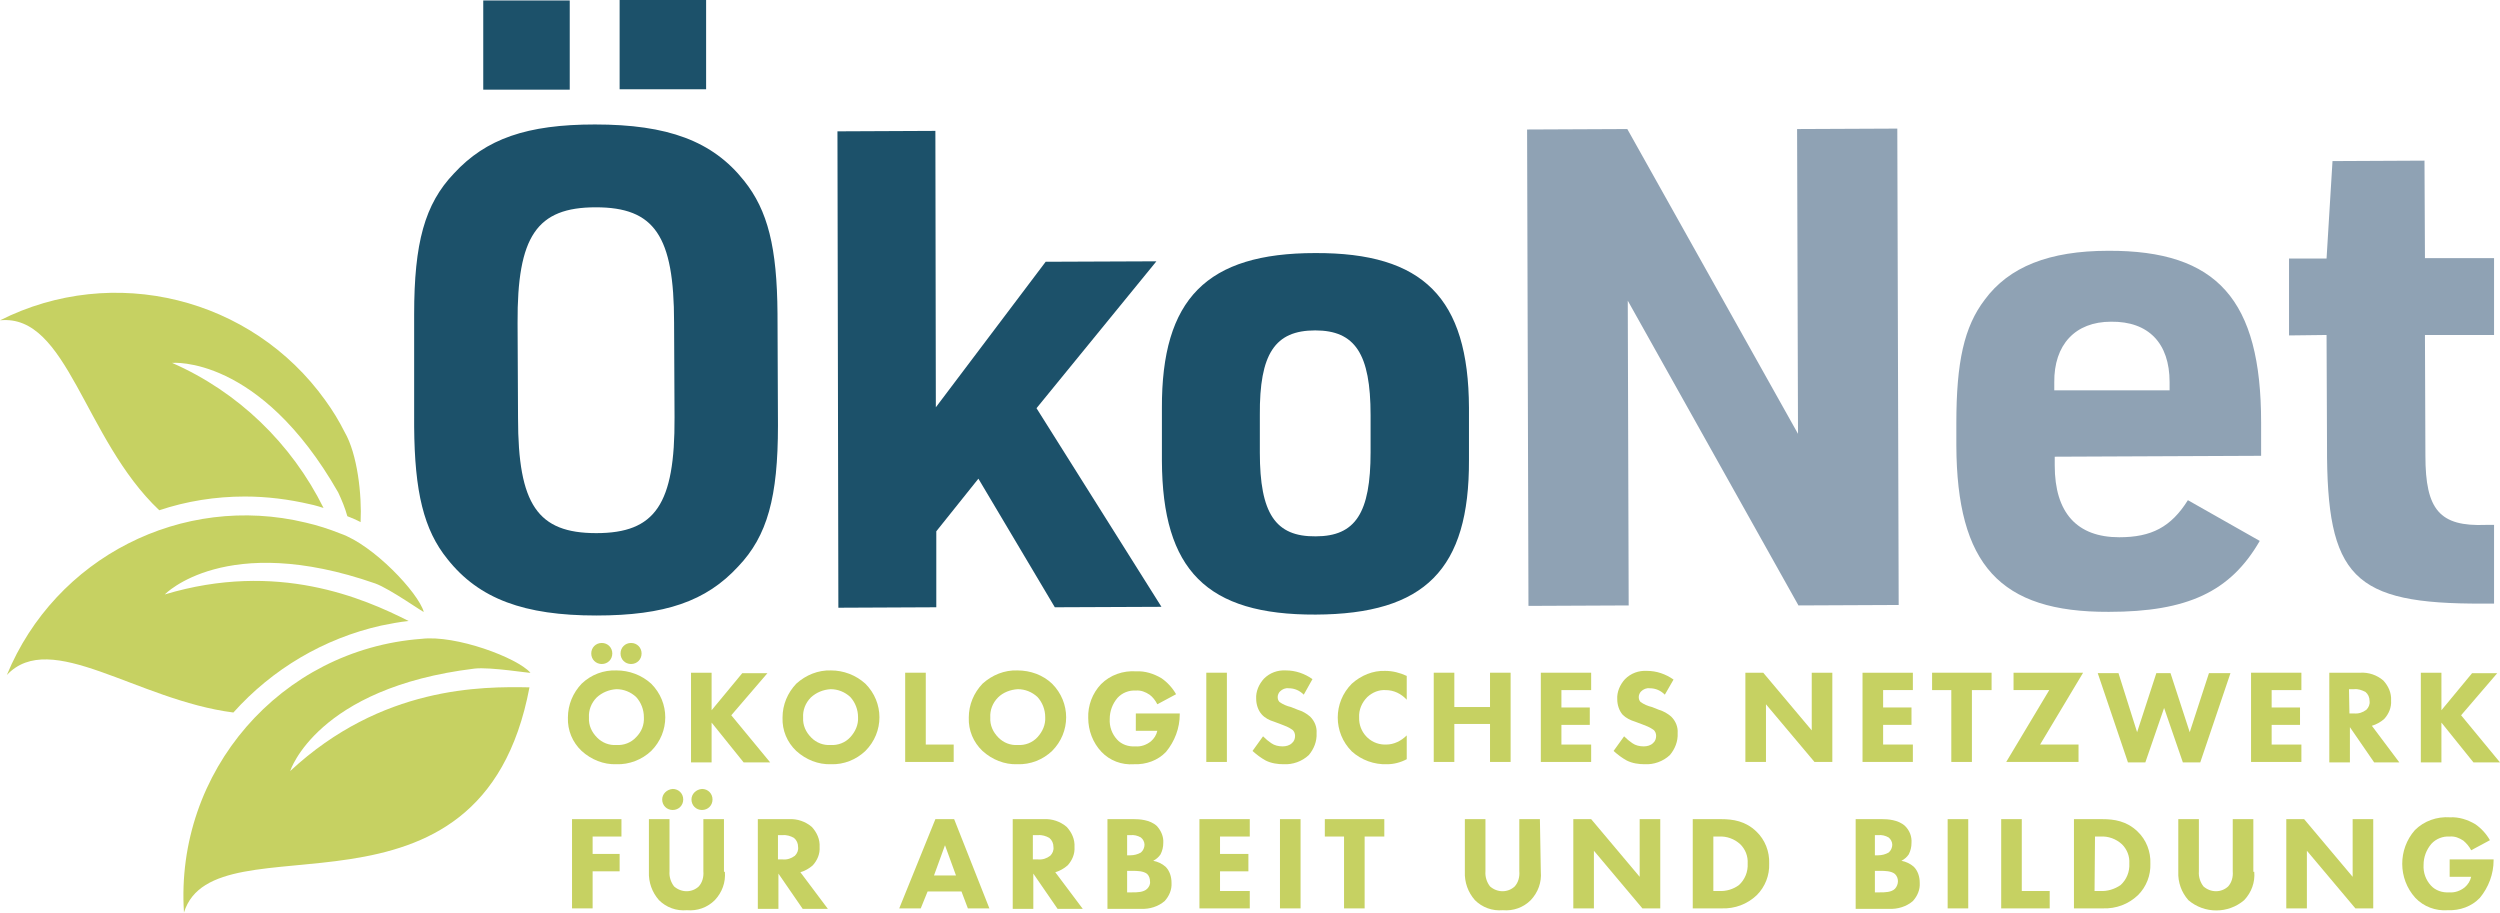
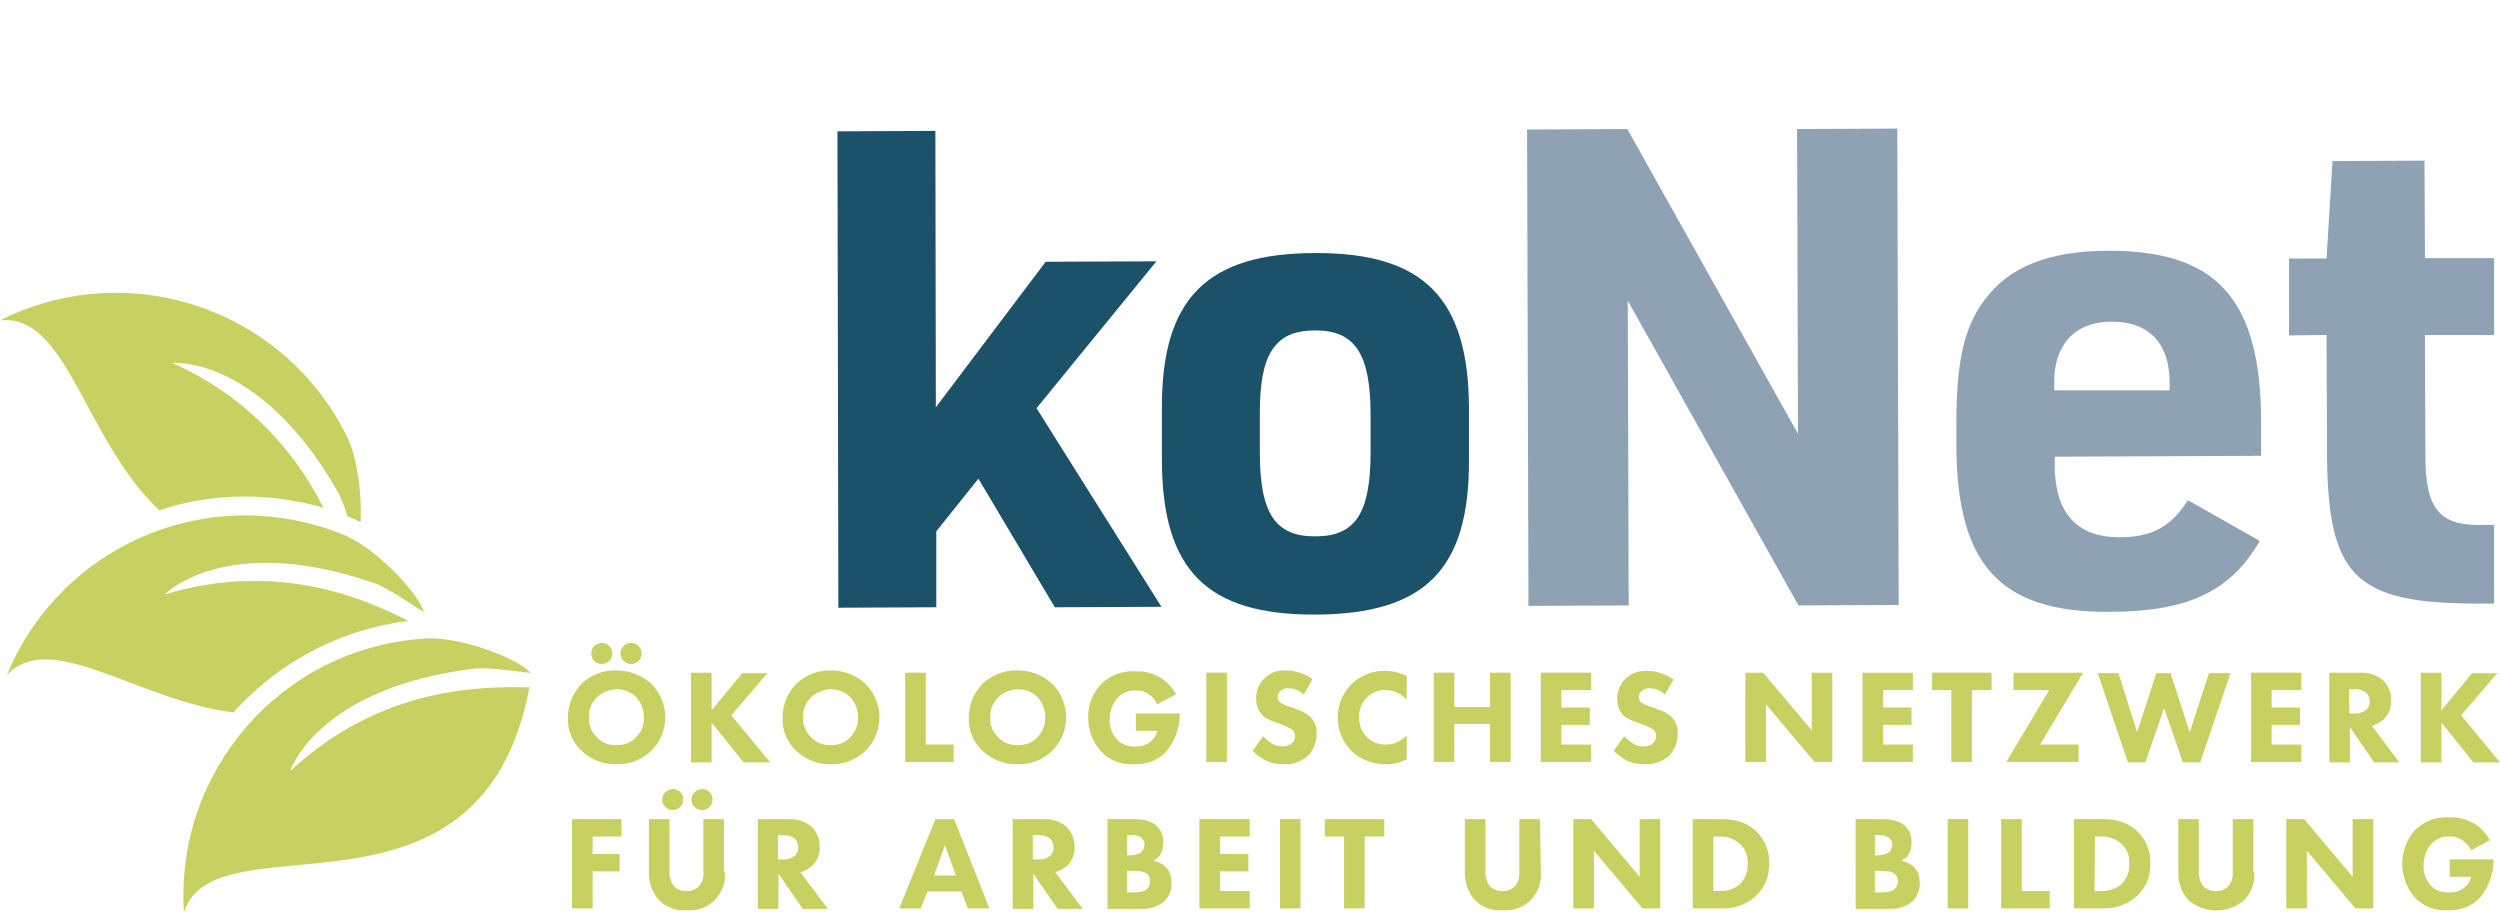
<svg xmlns="http://www.w3.org/2000/svg" version="1.1" id="Ebene_1" x="0px" y="0px" viewBox="0 0 546.3 199.4" style="enable-background:new 0 0 546.3 199.4;" xml:space="preserve">
  <style type="text/css">
	.st0{fill:#C6D162;}
	.st1{fill:#1C516A;}
	.st2{fill:#8FA2B4;}
</style>
  <g id="Gruppe_1865" transform="translate(0 0)">
    <g>
      <g id="Gruppe_1863" transform="translate(0 0)">
        <path id="Pfad_2337" class="st0" d="M142.3,149.4c4.1,4.1,4.1,10.6,0,14.7c0,0,0,0,0,0c-2,1.9-4.8,3-7.6,2.9     c-2.8,0.1-5.5-1-7.6-2.9c-2-1.9-3.1-4.5-3-7.3c0-2.8,1.1-5.4,3-7.4c2.1-2,4.8-3,7.6-2.9C137.5,146.5,140.2,147.5,142.3,149.4      M130.4,152.4c-1.2,1.2-1.8,2.8-1.7,4.4c-0.1,1.7,0.6,3.2,1.8,4.4c1.1,1.1,2.6,1.7,4.2,1.6c1.6,0.1,3.2-0.5,4.3-1.7     c1.2-1.2,1.8-2.7,1.7-4.4c0-1.6-0.6-3.2-1.7-4.4c-1.2-1.1-2.7-1.7-4.3-1.7C133.1,150.7,131.6,151.3,130.4,152.4 M131.5,140.5     c1.3,0,2.3,1,2.3,2.3s-1,2.3-2.3,2.3s-2.3-1-2.3-2.3l0,0C129.2,141.5,130.2,140.5,131.5,140.5 M137.9,140.5c1.3,0,2.3,1,2.3,2.3     s-1,2.3-2.3,2.3s-2.3-1-2.3-2.3l0,0C135.6,141.5,136.6,140.5,137.9,140.5" />
        <path id="Pfad_2338" class="st0" d="M155.5,155.2l6.7-8.1h5.5l-7.9,9.2l8.5,10.3h-5.8l-7-8.7v8.7H151V147h4.5V155.2z" />
        <path id="Pfad_2339" class="st0" d="M189.1,149.4c4.1,4.1,4.1,10.6,0,14.7c0,0,0,0,0,0c-2,1.9-4.7,3-7.5,2.9     c-2.8,0.1-5.5-1-7.6-2.9c-2-1.9-3.1-4.5-3-7.3c0-2.8,1.1-5.4,3-7.4c2.1-1.9,4.8-3,7.6-2.9C184.3,146.5,187,147.5,189.1,149.4      M177.2,152.4c-1.2,1.2-1.8,2.8-1.7,4.4c-0.1,1.7,0.6,3.2,1.8,4.4c1.1,1.1,2.6,1.7,4.2,1.6c1.6,0.1,3.2-0.5,4.3-1.7     c1.1-1.2,1.8-2.7,1.7-4.4c0-1.6-0.6-3.2-1.7-4.4c-1.2-1.1-2.7-1.7-4.3-1.7C179.9,150.7,178.4,151.3,177.2,152.4" />
        <path id="Pfad_2340" class="st0" d="M202.3,147v15.7h6.1v3.8h-10.6V147H202.3z" />
        <path id="Pfad_2341" class="st0" d="M229.9,149.4c4.1,4.1,4.1,10.6,0,14.7c0,0,0,0,0,0c-2,1.9-4.7,3-7.6,2.9     c-2.8,0.1-5.5-1-7.6-2.9c-2-1.9-3.1-4.5-3-7.3c0-2.8,1.1-5.4,3-7.4c2.1-1.9,4.8-3,7.6-2.9C225.2,146.5,227.9,147.5,229.9,149.4      M218.1,152.4c-1.2,1.2-1.8,2.8-1.7,4.4c-0.1,1.7,0.6,3.2,1.8,4.4c1.1,1.1,2.6,1.7,4.2,1.6c1.6,0.1,3.2-0.5,4.3-1.7     c1.1-1.2,1.8-2.7,1.7-4.4c0-1.6-0.6-3.2-1.7-4.4c-1.2-1.1-2.7-1.7-4.3-1.7C220.8,150.7,219.2,151.3,218.1,152.4" />
        <path id="Pfad_2342" class="st0" d="M248.1,155.9h9.7v0.2c0,3-1.1,5.9-3,8.2c-1.8,1.9-4.4,2.8-7,2.7c-2.7,0.2-5.3-0.8-7.1-2.7     c-1.9-2-2.9-4.7-2.9-7.4c-0.1-2.7,0.9-5.4,2.8-7.4c2-2,4.8-3,7.7-2.8c1.9-0.1,3.8,0.5,5.5,1.5c1.3,0.9,2.4,2.1,3.2,3.5l-4.1,2.2     c-0.4-0.8-1-1.6-1.7-2.1c-0.9-0.6-1.9-1-3-0.9c-1.5-0.1-3,0.5-4,1.6c-1.1,1.3-1.7,2.9-1.7,4.6c-0.1,1.7,0.5,3.3,1.6,4.5     c1,1.1,2.5,1.6,4,1.5c1.2,0.1,2.4-0.3,3.4-1.1c0.7-0.6,1.2-1.4,1.4-2.3h-4.7V155.9z" />
        <rect id="Rechteck_885" x="263.6" y="147" class="st0" width="4.5" height="19.5" />
        <path id="Pfad_2343" class="st0" d="M284.9,151.8c-0.9-0.9-2-1.4-3.3-1.4c-0.7-0.1-1.4,0.2-1.9,0.7c-0.3,0.3-0.5,0.8-0.5,1.2     c0,0.4,0.1,0.8,0.4,1.1c0.7,0.5,1.6,0.9,2.5,1.1l1.5,0.6c1,0.3,1.9,0.8,2.7,1.5c1,1,1.5,2.3,1.4,3.6c0.1,1.8-0.6,3.5-1.7,4.8     c-1.5,1.4-3.5,2.1-5.5,2c-1.3,0-2.7-0.2-3.9-0.8c-1.1-0.6-2-1.3-2.9-2.1l2.3-3.2c0.6,0.6,1.2,1.1,1.8,1.5     c0.7,0.5,1.6,0.7,2.5,0.7c0.7,0,1.5-0.2,2-0.7c0.5-0.4,0.7-1,0.7-1.6c0-0.5-0.2-1.1-0.7-1.4c-0.7-0.5-1.5-0.8-2.3-1.1l-1.6-0.6     c-1-0.3-2-0.8-2.7-1.6c-0.8-0.9-1.2-2.2-1.2-3.4c-0.1-1.6,0.6-3.2,1.7-4.4c1.3-1.3,3-1.9,4.8-1.8c2.1,0,4.1,0.7,5.8,1.9     L284.9,151.8z" />
        <path id="Pfad_2344" class="st0" d="M307.4,165.9c-1.3,0.7-2.8,1.1-4.3,1.1c-2.8,0.1-5.6-0.9-7.7-2.8c-4.1-4.1-4.1-10.7,0-14.8     c2-1.8,4.6-2.9,7.3-2.8c1.6,0,3.2,0.4,4.7,1.1v5.2c-1.2-1.3-2.8-2.1-4.6-2.1c-1.5-0.1-2.9,0.5-4,1.5c-1.2,1.2-1.9,2.8-1.8,4.5     c-0.1,3.1,2.3,5.8,5.5,5.9c0.1,0,0.3,0,0.4,0c1.7,0,3.3-0.8,4.5-2L307.4,165.9z" />
        <path id="Pfad_2345" class="st0" d="M317.8,154.5h7.8V147h4.5v19.5h-4.5v-8.3h-7.8v8.3h-4.5V147h4.5V154.5z" />
        <path id="Pfad_2346" class="st0" d="M347.7,150.8h-6.5v3.8h6.2v3.8h-6.2v4.3h6.5v3.8h-11V147h11V150.8z" />
        <path id="Pfad_2347" class="st0" d="M363.8,151.8c-0.9-0.9-2-1.4-3.3-1.4c-0.7-0.1-1.4,0.2-1.9,0.7c-0.3,0.3-0.5,0.8-0.5,1.2     c0,0.4,0.1,0.8,0.4,1.1c0.7,0.5,1.6,0.9,2.5,1.1l1.5,0.6c1,0.3,1.9,0.8,2.7,1.5c1,1,1.5,2.3,1.4,3.6c0.1,1.8-0.6,3.5-1.7,4.8     c-1.5,1.4-3.5,2.1-5.5,2c-1.3,0-2.7-0.2-3.9-0.8c-1.1-0.6-2-1.3-2.9-2.1l2.3-3.2c0.6,0.6,1.2,1.1,1.8,1.5     c0.7,0.5,1.6,0.7,2.5,0.7c0.7,0,1.5-0.2,2-0.7c0.5-0.4,0.7-1,0.7-1.6c0-0.5-0.2-1.1-0.7-1.4c-0.7-0.5-1.5-0.8-2.3-1.1l-1.6-0.6     c-1-0.3-2-0.8-2.7-1.5c-0.8-0.9-1.2-2.2-1.2-3.4c-0.1-1.6,0.6-3.2,1.7-4.4c1.3-1.3,3-1.9,4.8-1.8c2.1,0,4.1,0.7,5.8,1.9     L363.8,151.8z" />
        <path id="Pfad_2348" class="st0" d="M381.4,166.5V147h3.9l10.6,12.6V147h4.5v19.5h-3.9l-10.6-12.6v12.6H381.4z" />
        <path id="Pfad_2349" class="st0" d="M418,150.8h-6.5v3.8h6.2v3.8h-6.2v4.3h6.5v3.8h-11V147h11V150.8z" />
        <path id="Pfad_2350" class="st0" d="M430.9,150.8v15.7h-4.5v-15.7h-4.2V147h13v3.8H430.9z" />
        <path id="Pfad_2351" class="st0" d="M445.8,162.7h8.4v3.8h-15.8l9.4-15.7h-7.8V147h15.2L445.8,162.7z" />
        <path id="Pfad_2352" class="st0" d="M462.9,147L467,160l4.2-12.9h3.1l4.2,12.9l4.2-12.9h4.7l-6.6,19.5h-3.8l-4.1-11.9l-4.1,11.9     h-3.8l-6.6-19.5H462.9z" />
        <path id="Pfad_2353" class="st0" d="M502.9,150.8h-6.5v3.8h6.2v3.8h-6.2v4.3h6.5v3.8h-11V147h11V150.8z" />
        <path id="Pfad_2354" class="st0" d="M515.8,147c1.8-0.1,3.6,0.5,5,1.7c1.1,1.2,1.8,2.7,1.7,4.4c0.1,1.5-0.5,2.9-1.5,4     c-0.8,0.7-1.7,1.2-2.7,1.5l6,8h-5.5l-5.3-7.7v7.7h-4.5V147H515.8z M513.4,155.9h1c1,0.1,1.9-0.2,2.7-0.8c0.5-0.5,0.8-1.2,0.7-1.9     c0-0.8-0.3-1.5-0.9-2c-0.8-0.4-1.6-0.7-2.5-0.6h-1.1L513.4,155.9z" />
        <path id="Pfad_2355" class="st0" d="M533.5,155.2l6.7-8.1h5.5l-7.9,9.2l8.5,10.3h-5.8l-7-8.7v8.7H529V147h4.5V155.2z" />
        <path id="Pfad_2356" class="st0" d="M135.8,182.8h-6.3v3.8h5.9v3.8h-5.9v8.1H125V179h10.8V182.8z" />
        <path id="Pfad_2357" class="st0" d="M158.4,190.5c0.2,2.3-0.6,4.5-2.2,6.2c-1.6,1.6-3.8,2.4-6.1,2.2c-2.3,0.2-4.5-0.6-6.1-2.2     c-1.5-1.7-2.3-3.9-2.2-6.2V179h4.5v11.4c-0.1,1.2,0.3,2.4,1,3.3c1.6,1.4,3.9,1.4,5.4,0c0.8-0.9,1.1-2.1,1-3.3V179h4.5V190.5z      M147,172.4c1.3,0,2.3,1,2.3,2.3s-1,2.3-2.3,2.3s-2.3-1-2.3-2.3l0,0C144.7,173.5,145.7,172.5,147,172.4 M153.4,172.4     c1.3,0,2.3,1,2.3,2.3s-1,2.3-2.3,2.3s-2.3-1-2.3-2.3l0,0C151.1,173.5,152.1,172.5,153.4,172.4" />
        <path id="Pfad_2358" class="st0" d="M172.4,179c1.8-0.1,3.6,0.5,5,1.7c1.1,1.2,1.8,2.7,1.7,4.4c0.1,1.5-0.5,2.9-1.5,4     c-0.8,0.7-1.7,1.2-2.7,1.5l6,8h-5.5l-5.3-7.7v7.7h-4.5V179H172.4z M170,187.8h1c1,0.1,1.9-0.2,2.7-0.8c0.5-0.5,0.8-1.2,0.7-1.9     c0-0.8-0.3-1.5-0.9-2c-0.7-0.4-1.6-0.7-2.5-0.6H170V187.8z" />
        <path id="Pfad_2359" class="st0" d="M210.1,194.8h-7.4l-1.5,3.7h-4.7l7.9-19.5h4.1l7.7,19.5h-4.7L210.1,194.8z M208.9,191.3     l-2.4-6.6l-2.4,6.6H208.9z" />
        <path id="Pfad_2360" class="st0" d="M228.1,179c1.8-0.1,3.6,0.5,5,1.7c1.1,1.2,1.8,2.7,1.7,4.4c0.1,1.5-0.5,2.9-1.5,4     c-0.8,0.7-1.7,1.2-2.7,1.5l6,8h-5.5l-5.3-7.7v7.7h-4.5V179H228.1z M225.8,187.8h1c1,0.1,1.9-0.2,2.7-0.8c0.5-0.5,0.8-1.2,0.7-1.9     c0-0.8-0.3-1.5-0.9-2c-0.7-0.4-1.6-0.7-2.5-0.6h-1.1V187.8z" />
        <path id="Pfad_2361" class="st0" d="M247.8,179c1.1,0,3.5,0.1,5,1.5c0.9,1,1.5,2.3,1.4,3.7c0,0.9-0.2,1.7-0.6,2.5     c-0.4,0.6-1,1.1-1.6,1.4c1,0.2,1.9,0.6,2.7,1.3c0.9,0.9,1.3,2.2,1.3,3.5c0.1,1.5-0.5,2.9-1.5,4c-1.4,1.2-3.3,1.8-5.2,1.7h-7.3     V179H247.8z M246.3,186.9h0.7c0.8,0,1.6-0.2,2.3-0.6c0.5-0.4,0.8-1.1,0.8-1.7c0-0.6-0.3-1.2-0.8-1.6c-0.7-0.4-1.5-0.6-2.3-0.5     h-0.7L246.3,186.9z M246.3,195h1.1c1.1,0,2.5,0,3.3-0.8c0.4-0.4,0.7-1,0.6-1.6c0-0.6-0.2-1.2-0.6-1.6c-0.8-0.7-2.3-0.7-3.2-0.7     h-1.2V195z" />
        <path id="Pfad_2362" class="st0" d="M273.1,182.8h-6.5v3.8h6.2v3.8h-6.2v4.3h6.5v3.8h-11V179h11V182.8z" />
        <rect id="Rechteck_886" x="279.7" y="179" class="st0" width="4.5" height="19.5" />
        <path id="Pfad_2363" class="st0" d="M298.2,182.8v15.7h-4.5v-15.7h-4.2V179h13v3.8H298.2z" />
        <path id="Pfad_2364" class="st0" d="M336.7,190.5c0.2,2.3-0.6,4.5-2.2,6.2c-1.6,1.6-3.8,2.4-6.1,2.2c-2.3,0.2-4.5-0.6-6.1-2.2     c-1.5-1.7-2.3-3.9-2.2-6.2V179h4.5v11.4c-0.1,1.2,0.3,2.4,1,3.3c1.6,1.4,3.9,1.4,5.4,0c0.8-0.9,1.1-2.1,1-3.3V179h4.5     L336.7,190.5z" />
        <path id="Pfad_2365" class="st0" d="M343.8,198.5V179h3.9l10.6,12.6V179h4.5v19.5h-3.9l-10.6-12.6v12.6H343.8z" />
        <path id="Pfad_2366" class="st0" d="M376.1,179c2.6,0,5.3,0.4,7.7,2.7c1.9,1.8,2.9,4.4,2.8,7c0.1,2.6-0.9,5.1-2.7,6.9     c-2.1,2-4.8,3-7.7,2.9h-6.3V179H376.1z M374.4,194.7h1.2c1.6,0.1,3.2-0.4,4.4-1.3c1.3-1.2,2-2.9,1.9-4.7c0.1-1.6-0.5-3.1-1.6-4.2     c-1.3-1.2-3-1.8-4.7-1.7h-1.2L374.4,194.7z" />
        <path id="Pfad_2367" class="st0" d="M411.3,179c1.1,0,3.5,0.1,5,1.5c1,1,1.5,2.3,1.4,3.7c0,0.9-0.2,1.7-0.6,2.5     c-0.4,0.6-1,1.1-1.6,1.4c1,0.2,1.9,0.6,2.7,1.3c0.9,0.9,1.3,2.2,1.3,3.5c0.1,1.5-0.5,2.9-1.5,4c-1.4,1.2-3.3,1.8-5.2,1.7h-7.3     V179H411.3z M409.7,186.9h0.7c0.8,0,1.6-0.2,2.3-0.6c0.5-0.4,0.8-1.1,0.8-1.7c0-0.6-0.3-1.2-0.8-1.6c-0.7-0.4-1.5-0.6-2.3-0.5     h-0.7V186.9z M409.7,195h1.1c1.1,0,2.5,0,3.3-0.8c0.8-0.9,0.9-2.3,0-3.2c-0.8-0.7-2.3-0.7-3.2-0.7h-1.2V195z" />
        <rect id="Rechteck_887" x="425.6" y="179" class="st0" width="4.5" height="19.5" />
        <path id="Pfad_2368" class="st0" d="M441.8,179v15.7h6.1v3.8h-10.6V179H441.8z" />
        <path id="Pfad_2369" class="st0" d="M459.4,179c2.6,0,5.3,0.4,7.7,2.7c1.9,1.8,2.9,4.4,2.8,7c0.1,2.6-0.9,5.1-2.7,6.9     c-2.1,2-4.8,3-7.7,2.9h-6.3V179H459.4z M457.7,194.7h1.2c1.6,0.1,3.2-0.4,4.5-1.3c1.3-1.2,2-2.9,1.9-4.7c0.1-1.6-0.5-3.1-1.6-4.2     c-1.3-1.2-3-1.8-4.7-1.7h-1.2L457.7,194.7z" />
        <path id="Pfad_2370" class="st0" d="M492.6,190.5c0.2,2.3-0.6,4.5-2.2,6.2c-3.5,3-8.7,3-12.2,0c-1.5-1.7-2.3-3.9-2.2-6.2V179h4.5     v11.4c-0.1,1.2,0.3,2.4,1,3.3c1.6,1.4,3.9,1.4,5.4,0c0.8-0.9,1.1-2.1,1-3.3V179h4.5V190.5z" />
        <path id="Pfad_2371" class="st0" d="M499.6,198.5V179h3.9l10.6,12.6V179h4.5v19.5h-3.9l-10.6-12.6v12.6H499.6z" />
        <path id="Pfad_2372" class="st0" d="M535.2,187.8h9.7v0.2c0,3-1.1,5.9-3,8.2c-1.8,1.9-4.4,2.8-7,2.7c-2.7,0.2-5.3-0.8-7.1-2.7     c-3.8-4.2-3.8-10.6-0.1-14.8c2-2,4.8-3,7.7-2.8c1.9-0.1,3.8,0.5,5.5,1.5c1.3,0.9,2.4,2.1,3.2,3.5l-4.1,2.2     c-0.4-0.8-1-1.5-1.7-2.1c-0.9-0.6-1.9-1-3-0.9c-1.5-0.1-3,0.5-4,1.6c-1.1,1.3-1.7,2.9-1.7,4.6c-0.1,1.7,0.5,3.3,1.6,4.5     c1,1.1,2.5,1.6,4,1.5c1.2,0.1,2.4-0.3,3.4-1.1c0.7-0.6,1.2-1.4,1.4-2.3h-4.7V187.8z" />
-         <path id="Pfad_2373" class="st1" d="M90.5,68.7c0-15.6,2.3-24.1,8.7-30.8c7-7.6,16-10.7,30.8-10.7c15.9,0,25.7,3.6,32.6,12.3     c5.2,6.5,7.2,14.6,7.3,29L170,93c0,15.6-2.3,24.1-8.7,30.8c-7,7.6-16,10.7-31,10.7c-15.7,0-25.6-3.6-32.5-12.3     c-5.2-6.4-7.2-14.7-7.3-29L90.5,68.7z M105.6,0.1l18.9,0l0,19.5l-18.9,0L105.6,0.1z M147.3,70.5c0-19-4.3-25.2-17.1-25.2     c-12.9,0-17.2,6.3-17.1,25.3l0.1,20.7c0,19,4.3,25.2,17.1,25.2c12.9,0,17.2-6.3,17.1-25.3L147.3,70.5z M135.4,0l18.9,0l0,19.5     l-18.9,0L135.4,0z" />
        <path id="Pfad_2374" class="st1" d="M183,28.7l21.4-0.1l0.1,60.4l24-31.8l24.2-0.1l-26.2,32.1l27.3,43.4l-23.3,0.1l-16.7-28.1     l-9.2,11.5l0,16.6l-21.4,0.1L183,28.7z" />
        <path id="Pfad_2375" class="st1" d="M253.9,89.2c-0.1-23.9,9.8-33.9,33.5-33.9c23.6-0.1,33.5,9.8,33.6,33.8l0,11.4     c0.1,23.9-9.6,33.7-33.5,33.8c-23.8,0.1-33.5-9.7-33.6-33.6L253.9,89.2z M299.5,90.7c0-13.4-3.4-18.5-12.1-18.5     c-8.8,0-12.2,5.1-12.1,18.5l0,8.2c0,13.3,3.4,18.4,12.2,18.3c8.7,0,12-5.1,12-18.4L299.5,90.7z" />
        <path id="Pfad_2376" class="st2" d="M333.7,28.3l21.9-0.1l37.3,66.6l-0.2-66.6l21.9-0.1l0.3,104.1l-21.9,0.1l-37.3-66.6l0.2,66.6     l-21.9,0.1L333.7,28.3z" />
        <path id="Pfad_2377" class="st2" d="M449,101.7c0,10.4,4.9,15.7,14.1,15.7c7,0,11.3-2.2,15-8.1l15.7,8.9     c-6.4,11.1-15.8,15.5-33,15.5c-23.8,0.1-33.2-10.3-33.3-36.4l0-4.8c0-13.4,1.7-21.1,6.2-27c5.3-7.2,14.1-10.7,27-10.7     c23.8-0.1,33.4,10.7,33.4,37.5l0,7.3L449,99.8L449,101.7z M474.1,85.3v-1.8c0-8.5-4.6-13.3-12.8-13.2c-7.8,0-12.5,5-12.4,13.3     v1.7L474.1,85.3z" />
        <path id="Pfad_2378" class="st2" d="M500.2,73.3l0-16.8l8.2,0l1.3-21.3l20.1-0.1l0.1,21.3l15.1,0l0,16.8l-15.1,0l0.1,26.4     c0,11.8,3.1,15.5,13.2,15.1h1.8l0,17.2h-2.5c-28.3,0.1-34.1-5.7-34-34.5l-0.1-24.2L500.2,73.3z" />
        <path id="Pfad_2379" class="st0" d="M34.8,111.5c6-2,12.3-3,18.7-3l0,0c4.8,0,9.6,0.6,14.3,1.7c1,0.2,1.9,0.5,2.9,0.8     c-7-14.1-18.7-25.4-33.1-31.7c0,0,19.1-1.8,36.3,28.3c0.8,1.7,1.5,3.4,2,5.2c1,0.4,2,0.8,2.9,1.3c0.3-6-0.7-14.9-3.5-19.7l0,0     c-1.2-2.4-2.6-4.7-4.2-6.9C55,65,24.8,57.5,0,70C14.8,68.5,18.3,95.9,34.8,111.5" />
        <path id="Pfad_2380" class="st0" d="M83.3,136.7c2-0.4,4-0.8,6-1c-9.9-5-28.7-13.2-53.3-5.8c0,0,13.3-13.8,46-2.4     c3.3,1.2,10.7,6.5,10.6,6.2c-1.2-4.2-11-14.6-18.2-17.1l0,0c-2.5-1-5-1.8-7.6-2.4c-27-6.5-54.7,7.6-65.3,33.3     c9.6-10.2,28.4,5.5,49.5,8.2C59.5,146.2,70.8,139.5,83.3,136.7" />
        <path id="Pfad_2381" class="st0" d="M92.1,139.6L92.1,139.6c-30.8,2.3-53.9,29-51.9,59.8c6.7-21.6,64.9,6.9,75.5-49.2     c-10.4-0.2-32.3-0.3-52.3,18.3c0,0,5.8-18.2,40.3-22.4c3.5-0.4,12.4,1.1,12.2,0.9C113,143.7,99.6,138.7,92.1,139.6" />
      </g>
    </g>
  </g>
</svg>